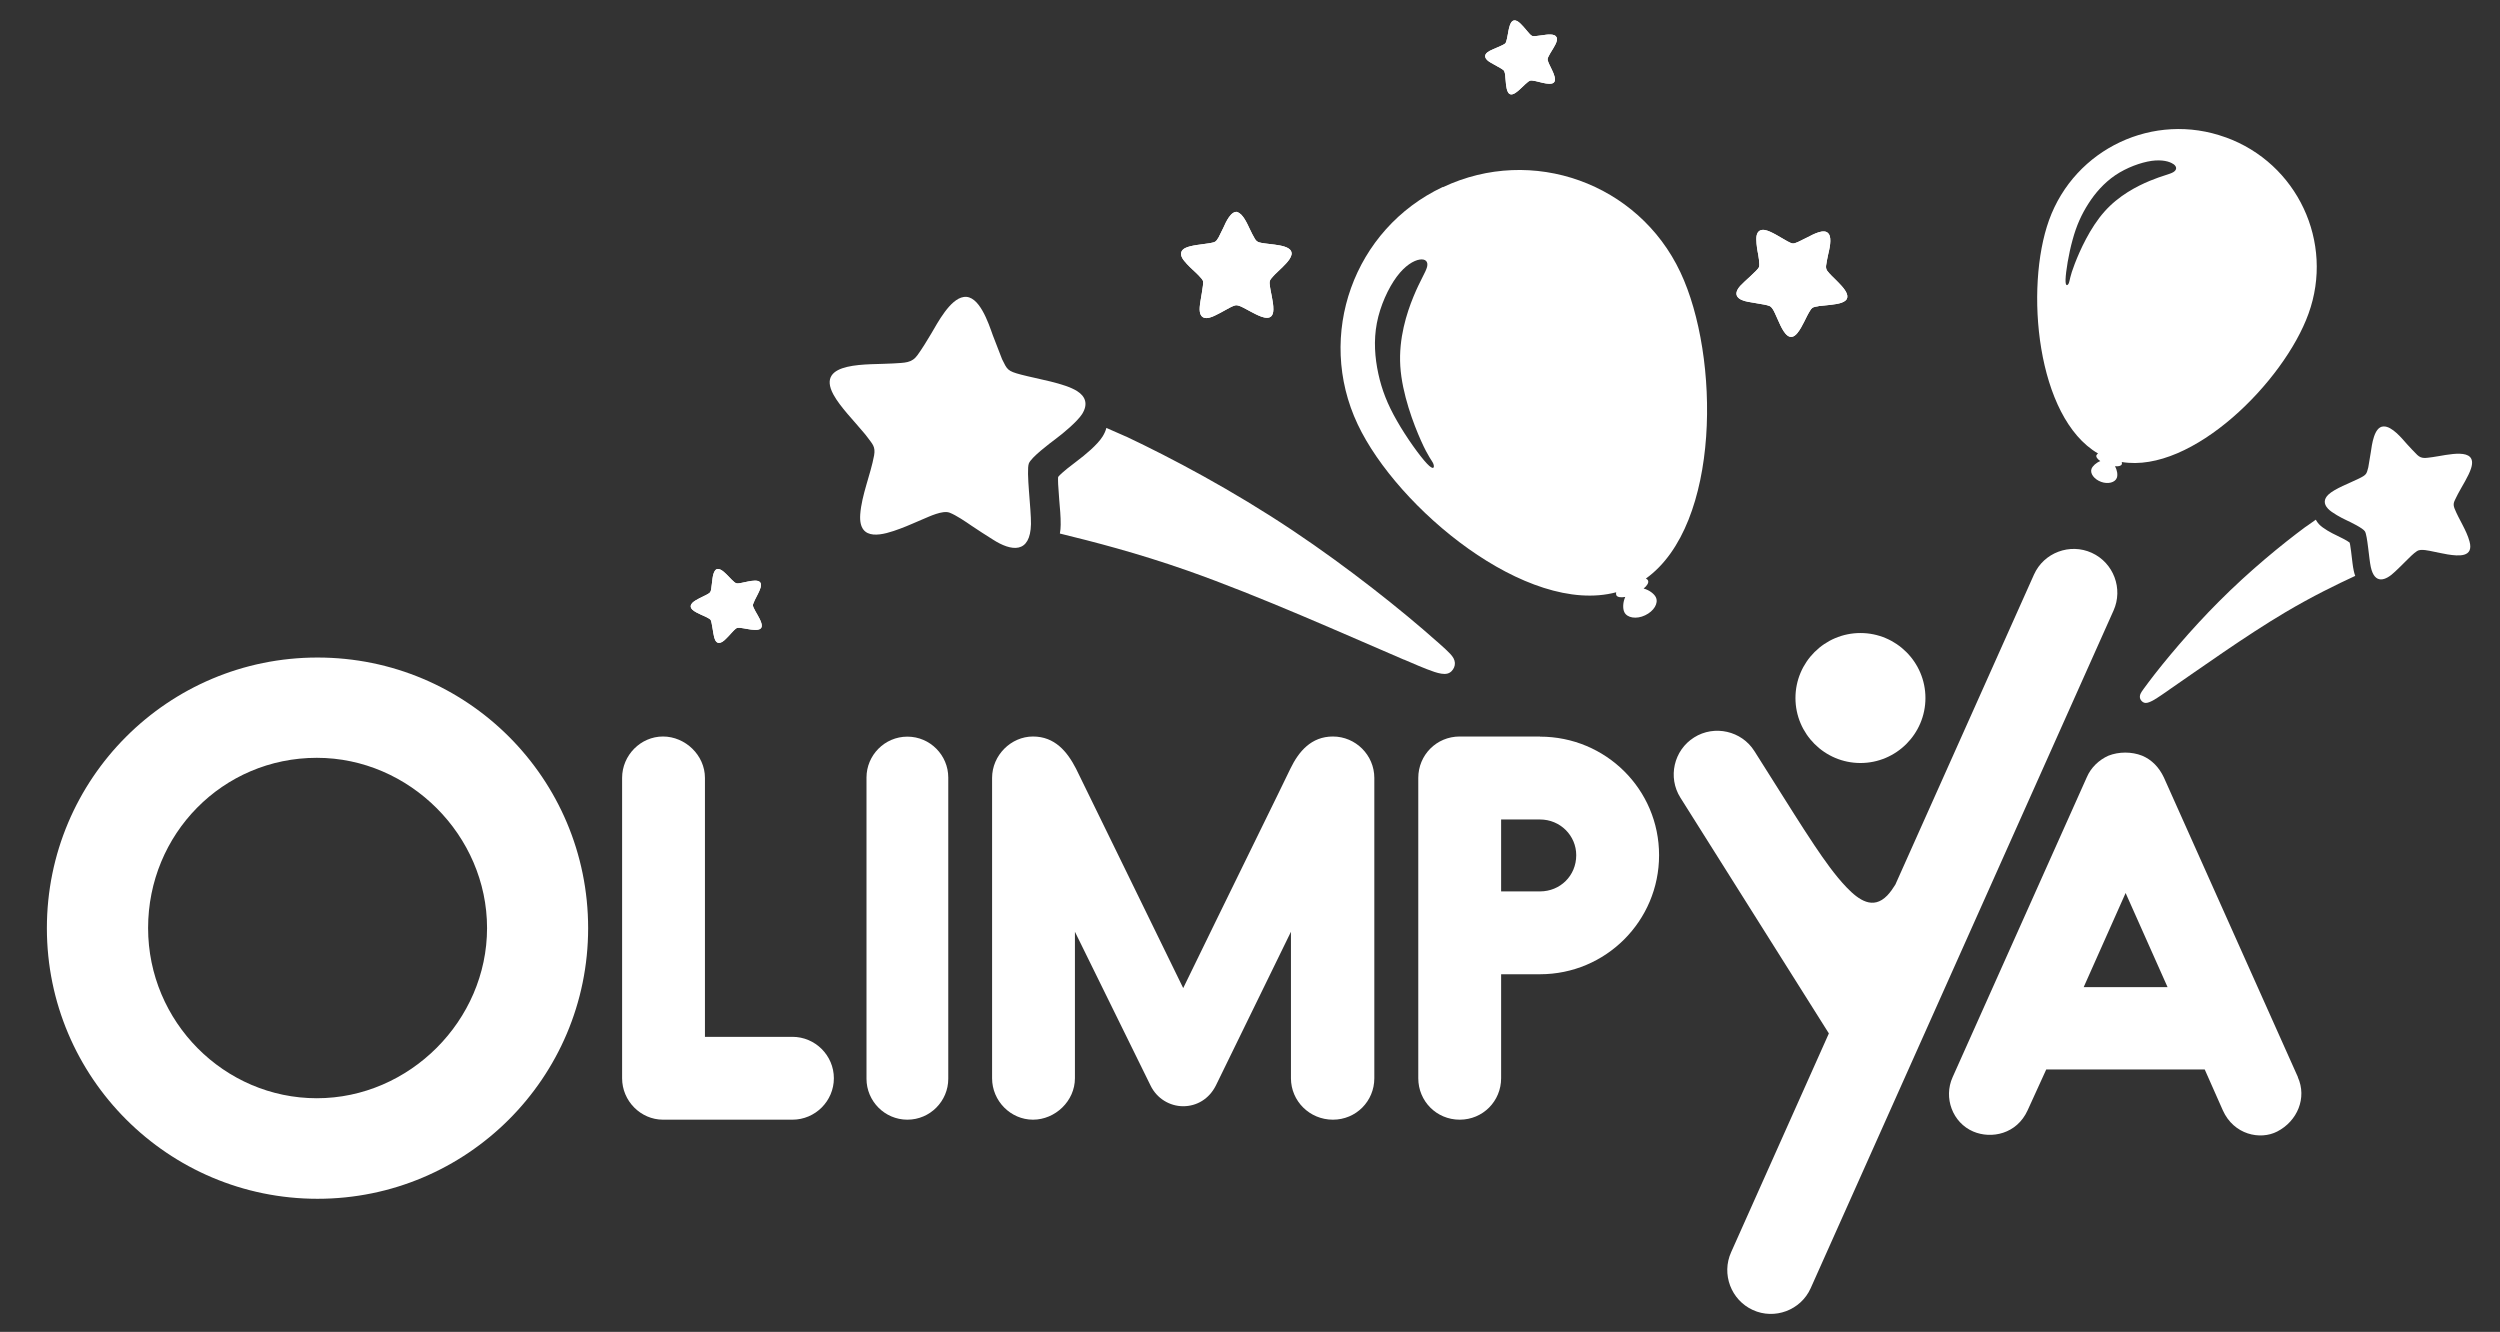
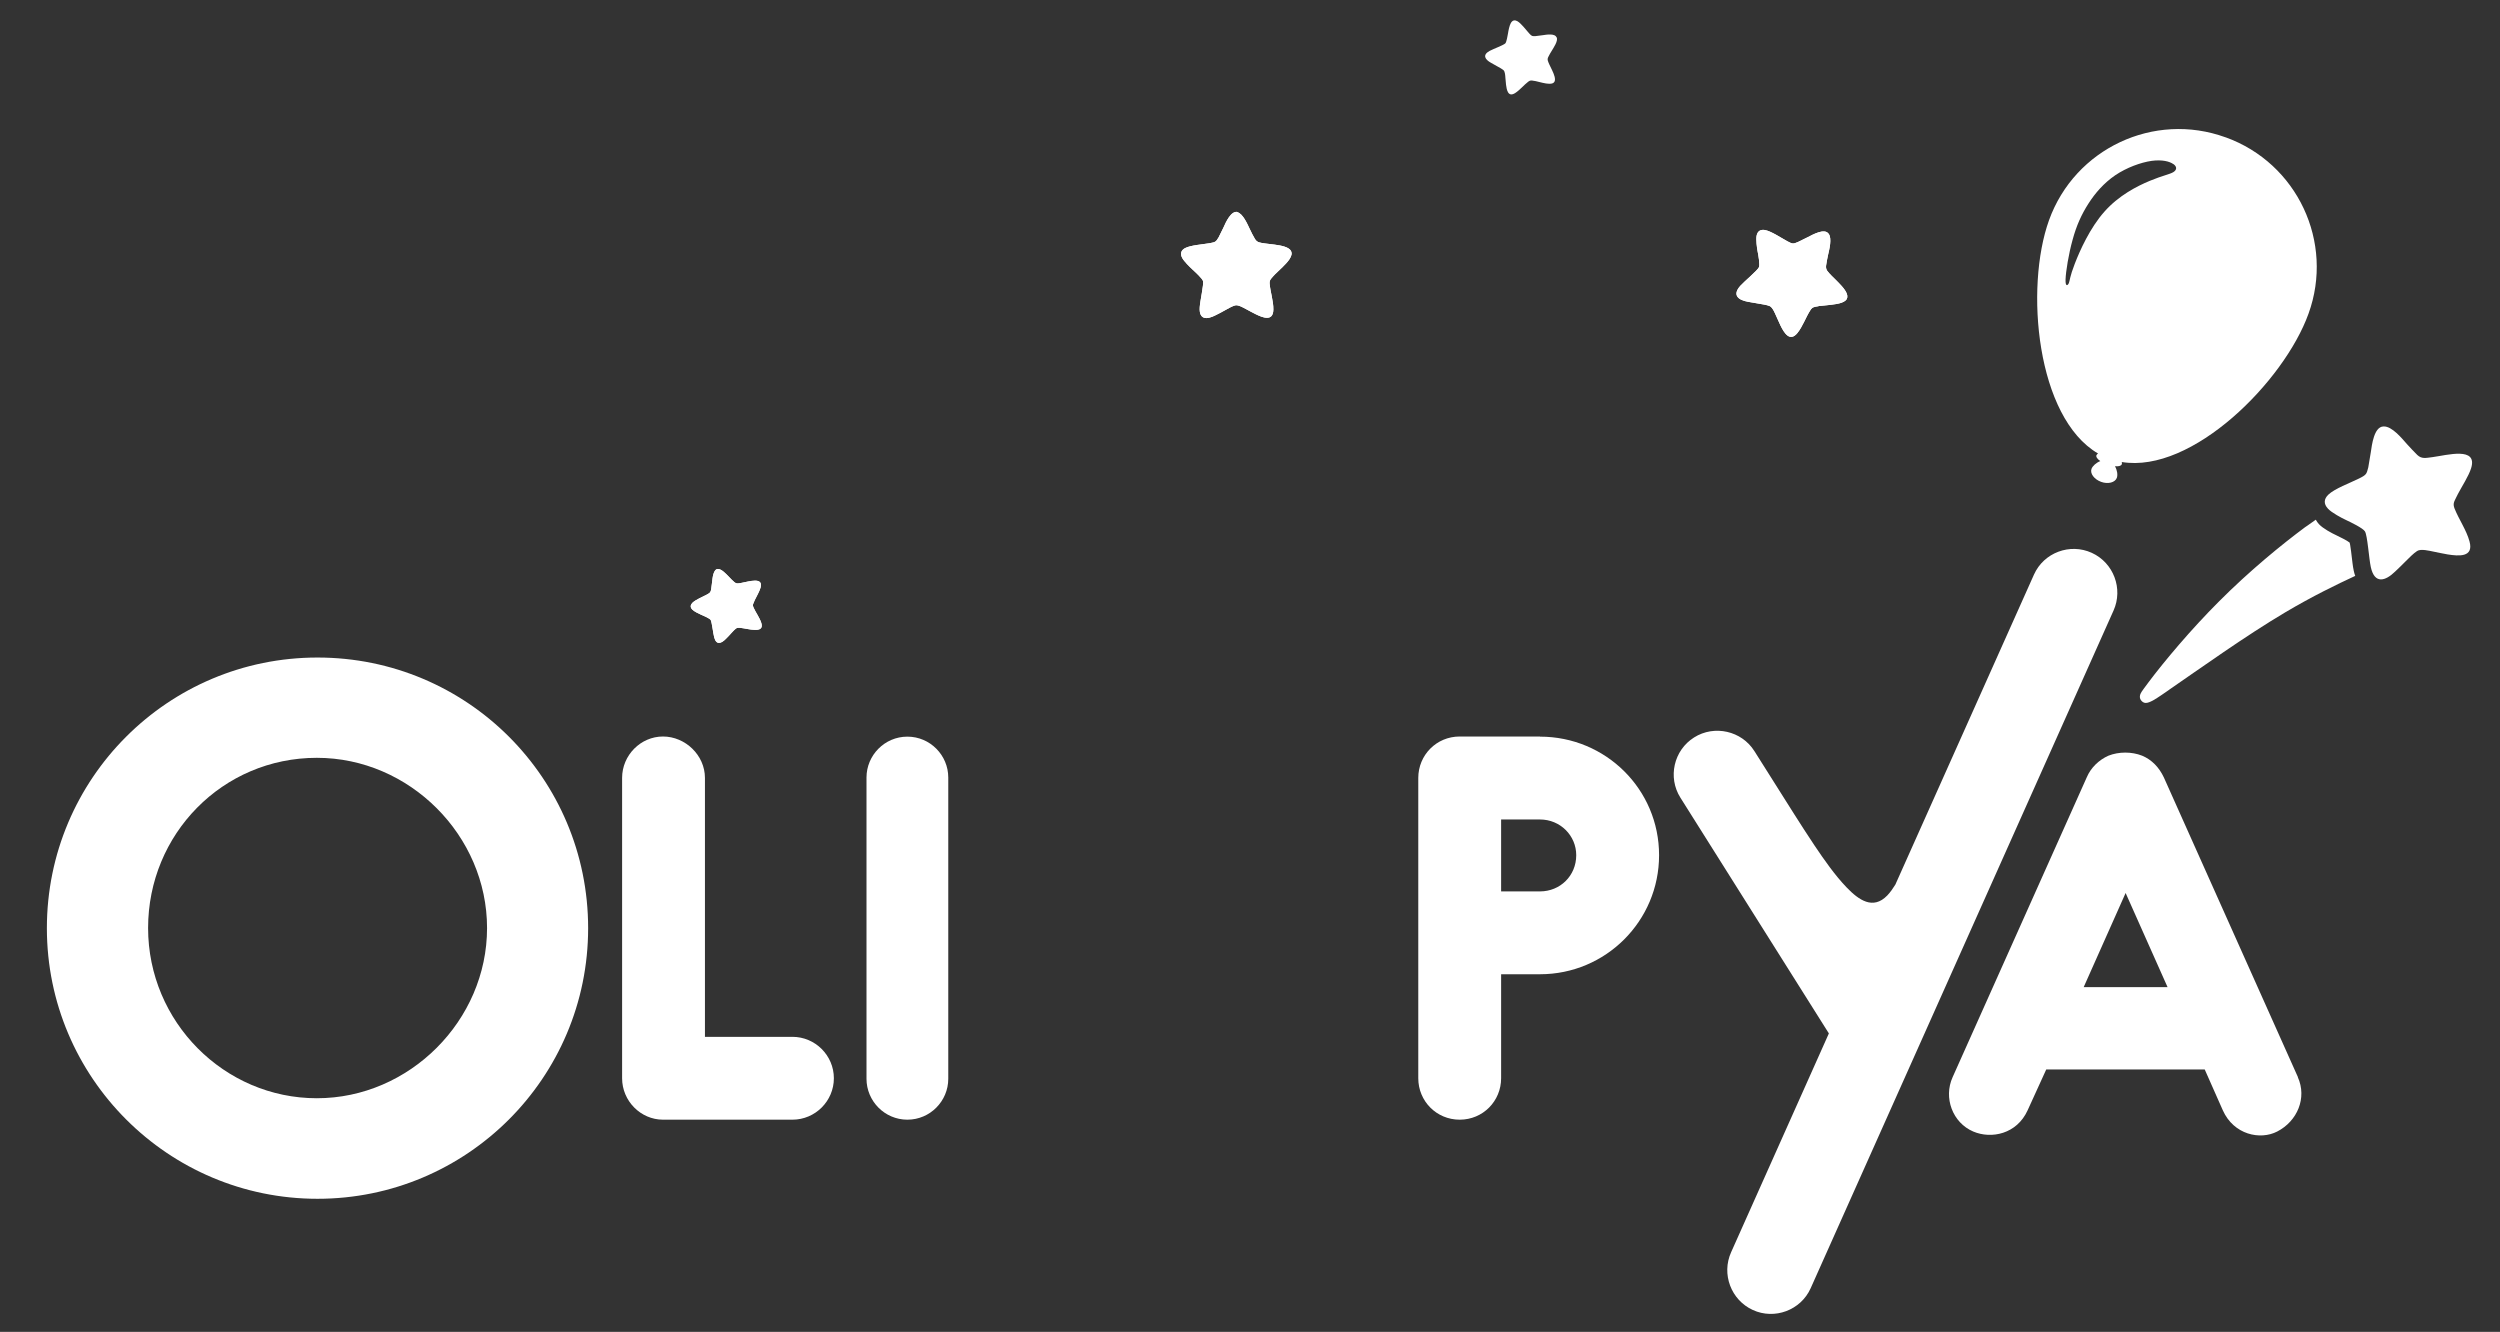
<svg xmlns="http://www.w3.org/2000/svg" id="Layer_1" version="1.1" viewBox="0 0 187.71 100">
  <rect x="0" y="0" width="187.71" height="100" fill="#333333" stroke="none" />
  <defs>
    <style>
      .st0 {
        fill: #fff;
        fill-rule: evenodd;
      }
    </style>
  </defs>
  <g>
    <path class="st0" d="M115.63,55.3h-6.03c-1.75,0-3.11,1.4-3.11,3.11v22.55c0,1.71,1.36,3.11,3.11,3.11s3.11-1.4,3.11-3.11v-7.81h2.92c4.94,0,8.94-4,8.94-8.94s-4-8.9-8.94-8.9h0ZM115.63,66.93h-2.92v-5.4h2.92c1.52,0,2.72,1.21,2.72,2.68,0,1.55-1.21,2.72-2.72,2.72Z" />
    <path class="st0" d="M172.54,80.88l-10.07-22.51c-.35-.74-.89-1.32-1.63-1.63-.78-.31-1.75-.31-2.53,0-.7.31-1.32.89-1.63,1.63l-10.07,22.51c-.7,1.55,0,3.42,1.55,4.08,1.36.58,3.27.19,4.08-1.59l1.4-3.07h11.9l1.36,3.07c.82,1.83,2.8,2.25,4.08,1.59,1.52-.78,2.25-2.53,1.55-4.08h0ZM156.45,74.12l3.15-7.07,3.15,7.07h-6.3Z" />
-     <path class="st0" d="M100.08,55.3c-1.63,0-2.57,1.13-3.19,2.41-.23.51-5.05,10.3-8.05,16.48-3.03-6.18-7.81-16.02-8.05-16.48-.66-1.28-1.59-2.41-3.23-2.41s-3.07,1.4-3.07,3.11v22.55c0,1.71,1.4,3.11,3.07,3.11s3.15-1.4,3.15-3.11v-11l5.68,11.55c.47.97,1.44,1.55,2.45,1.55s1.94-.54,2.45-1.55l5.64-11.55v11c0,1.71,1.4,3.11,3.15,3.11s3.11-1.4,3.11-3.11v-22.55c0-1.71-1.4-3.11-3.11-3.11Z" />
    <path class="st0" d="M68.13,84.07c-1.71,0-3.07-1.4-3.07-3.07v-22.62c0-1.67,1.36-3.07,3.07-3.07s3.07,1.4,3.07,3.07v22.62c0,1.67-1.36,3.07-3.07,3.07Z" />
    <path class="st0" d="M59.5,84.07h-9.72c-1.67,0-3.07-1.4-3.07-3.11v-22.55c0-1.71,1.4-3.11,3.07-3.11s3.15,1.4,3.15,3.11v19.44h6.57c1.71,0,3.11,1.4,3.11,3.11s-1.4,3.11-3.11,3.11Z" />
-     <path class="st0" d="M139.69,57.29c2.69,0,4.88-2.19,4.88-4.88s-2.19-4.88-4.88-4.88-4.88,2.19-4.88,4.88,2.19,4.88,4.88,4.88Z" />
    <path class="st0" d="M137.31,77.58l-11.14-17.69c-.96-1.52-.5-3.56,1.03-4.52,1.52-.96,3.57-.5,4.53,1.03l2.98,4.72c.5.79,1.01,1.58,1.53,2.36.72,1.07,1.54,2.25,2.43,3.17.89.92,1.96,1.69,3.03.59.23-.24.43-.53.61-.82l10.41-23.28c.74-1.65,2.7-2.38,4.34-1.63,1.64.75,2.37,2.7,1.63,4.34l-22.74,50.88c-.74,1.65-2.71,2.38-4.34,1.63-1.64-.75-2.37-2.7-1.63-4.34l7.34-16.43Z" />
  </g>
-   <path class="st0" d="M108.35,14.05c6.69-3.16,14.67-.3,17.82,6.39,2.98,6.31,3.04,18.96-2.59,23,.08.04.14.09.16.15.07.15-.06.38-.33.6.42.11.8.4.92.66.21.44-.15,1.04-.81,1.35-.65.31-1.35.2-1.56-.24-.13-.27-.11-.74.07-1.14-.34.06-.6.02-.67-.13-.03-.06-.03-.13-.01-.22-6.7,1.78-16.43-6.3-19.41-12.61-3.16-6.69-.3-14.67,6.39-17.82h0ZM106.59,19.49c-.44.07-1.09.44-1.72,1.29-.63.85-1.24,2.17-1.49,3.48-.25,1.31-.15,2.6.11,3.8.26,1.2.68,2.29,1.4,3.54.71,1.25,1.72,2.65,2.25,3.21.53.56.58.27.48.01-.1-.25-.36-.47-.92-1.72-.56-1.25-1.43-3.53-1.56-5.61-.13-2.09.48-3.98.99-5.22.51-1.24.92-1.83,1.02-2.23.1-.4-.12-.62-.56-.55Z" />
  <path class="st0" d="M53.88,42.72c.3-.02.67.41.87.61.13.14.25.26.39.38.17.14.3.1.56.05.51-.09,1.63-.46,1.41.35-.08.29-.3.66-.44.95-.02.04-.04.08-.05.12-.07.17-.13.24-.05.42.17.39.46.76.59,1.17.19.59-.39.55-.77.5-.18-.02-.36-.06-.54-.09-.13-.02-.44-.09-.57,0-.13.09-.3.28-.4.39-.12.14-.24.26-.38.4-.34.35-.72.5-.88-.13-.08-.31-.17-1.14-.26-1.29-.08-.12-.54-.32-.69-.38-.19-.08-.55-.26-.68-.39-.19-.18-.15-.36-.01-.51.22-.23.78-.46,1.1-.63.27-.15.27-.17.32-.42l.07-.55c.03-.26.08-.92.42-.95Z" />
  <path class="st0" d="M92.9,15.93c.43.11.76.9.94,1.27.12.26.24.49.38.73.17.29.38.29.77.35.77.12,2.53.13,1.83,1.18-.25.38-.75.8-1.09,1.14-.05.05-.09.09-.13.14-.18.21-.29.28-.27.57.06.64.29,1.31.28,1.94-.02.93-.82.59-1.33.34-.25-.12-.49-.26-.72-.38-.17-.09-.59-.34-.82-.28-.22.06-.56.25-.75.36-.24.14-.46.25-.72.38-.65.34-1.26.36-1.19-.61.03-.47.31-1.7.25-1.95-.05-.2-.62-.71-.79-.87-.23-.21-.65-.63-.78-.88-.18-.35-.05-.58.22-.73.42-.22,1.33-.28,1.86-.37.45-.08.46-.12.66-.44l.37-.75c.16-.36.56-1.27,1.05-1.15Z" />
  <path class="st0" d="M137.3,17.55c.27.35.05,1.18-.04,1.58-.06.28-.11.53-.15.81-.04.33.13.46.4.75.53.56,1.92,1.66.73,2.05-.43.14-1.08.17-1.56.23-.07,0-.13.01-.19.03-.27.05-.4.04-.56.29-.35.54-.57,1.21-.97,1.71-.58.72-1.01-.03-1.27-.55-.12-.25-.23-.5-.34-.75-.08-.18-.26-.63-.48-.72-.21-.09-.59-.14-.81-.18-.27-.04-.52-.09-.81-.14-.72-.13-1.22-.49-.57-1.21.32-.35,1.29-1.15,1.39-1.39.08-.19-.05-.94-.1-1.17-.06-.31-.13-.89-.08-1.18.07-.38.32-.49.62-.44.47.08,1.22.59,1.7.85.41.22.44.19.79.05l.75-.37c.35-.18,1.22-.67,1.53-.27Z" />
-   <path class="st0" d="M116.89,2.81c.1.28-.23.75-.37.99-.1.16-.19.31-.27.48-.1.2-.02.32.08.56.21.47.84,1.47,0,1.45-.3,0-.72-.13-1.03-.2-.04,0-.08-.02-.13-.02-.18-.03-.26-.06-.42.06-.34.26-.63.63-.99.86-.53.33-.63-.24-.68-.62-.02-.18-.03-.37-.05-.54-.01-.13-.02-.45-.14-.56-.12-.1-.34-.22-.47-.29-.16-.09-.31-.17-.48-.27-.43-.24-.66-.58-.09-.89.28-.15,1.07-.44,1.18-.57.09-.1.17-.6.2-.76.03-.21.11-.59.21-.76.13-.23.31-.24.49-.14.28.16.64.64.88.91.21.23.23.22.49.21l.55-.07c.26-.04.91-.15,1.02.17Z" />
-   <path class="st0" d="M72.35,22.3c-1.02.16-1.94,1.92-2.43,2.75-.34.57-.65,1.08-1.02,1.6-.44.62-.94.58-1.85.64-1.8.12-5.86-.22-4.47,2.34.5.92,1.56,1.99,2.27,2.85.1.12.19.22.28.35.37.51.62.69.5,1.37-.27,1.46-.93,2.95-1.04,4.42-.15,2.14,1.76,1.54,3.01,1.07.6-.22,1.17-.49,1.75-.73.41-.17,1.42-.66,1.94-.47.5.19,1.23.69,1.65.98.53.36,1.02.67,1.59,1.03,1.42.92,2.83,1.09,2.88-1.15.02-1.1-.37-3.99-.16-4.55.17-.46,1.57-1.51,2.01-1.84.58-.43,1.63-1.31,1.99-1.87.48-.77.23-1.34-.37-1.72-.93-.6-3.01-.92-4.21-1.24-1.03-.27-1.04-.37-1.43-1.16l-.7-1.81c-.31-.87-1.02-3.05-2.18-2.86h0ZM105.39,49.52h0s0,0,0,0h0s0,0,0,0h0s0,0,0,0h0s0,0,0,0h0s0,0,0,0h0s0,0,0,0h0s0,0,0,0h0s0,0,0,0h0s0,0,0,0h0s0,0,0,0h0s0,0,0,0h0s0,0,0,0h0s0,0,0,0h0s0,0,0,0h0s0,0,0,0h0s0,0,0,0h0c-4.25-1.82-10.76-4.75-16.24-6.68-3.79-1.33-7.08-2.17-9.57-2.78.04-.22.06-.44.06-.66.01-.61-.06-1.28-.11-1.89-.03-.38-.06-.77-.08-1.15,0-.14-.02-.39,0-.55.26-.33,1.11-.96,1.41-1.19.6-.45,1.54-1.22,1.93-1.85.13-.21.23-.43.28-.64.48.21.93.41,1.23.54.12.05.21.1.28.12,3.32,1.57,7.95,4.01,12.51,7.06,4.13,2.76,8.21,6.01,10.78,8.3.01.01.03.03.05.04.12.11.36.33.61.55.24.23.49.46.61.69.12.23.13.47.04.68-.09.21-.26.41-.52.47-.26.06-.59-.01-.96-.13-.37-.12-.78-.29-1.17-.45-.39-.16-.77-.33-.96-.41l-.14-.06Z" />
  <path class="st0" d="M53.88,42.72c.3-.02.67.41.87.61.13.14.25.26.39.38.17.14.3.1.56.05.51-.09,1.63-.46,1.41.35-.08.29-.3.66-.44.95-.02.04-.04.08-.05.12-.07.17-.13.24-.05.42.17.39.46.76.59,1.17.19.59-.39.55-.77.5-.18-.02-.36-.06-.54-.09-.13-.02-.44-.09-.57,0-.13.09-.3.28-.4.39-.12.14-.24.26-.38.4-.34.35-.72.5-.88-.13-.08-.31-.17-1.14-.26-1.29-.08-.12-.54-.32-.69-.38-.19-.08-.55-.26-.68-.39-.19-.18-.15-.36-.01-.51.22-.23.78-.46,1.1-.63.27-.15.27-.17.32-.42l.07-.55c.03-.26.08-.92.42-.95Z" />
  <path class="st0" d="M92.9,15.93c.43.11.76.9.94,1.27.12.26.24.49.38.73.17.29.38.29.77.35.77.12,2.53.13,1.83,1.18-.25.38-.75.8-1.09,1.14-.05.05-.09.09-.13.14-.18.21-.29.28-.27.57.06.64.29,1.31.28,1.94-.02.93-.82.59-1.33.34-.25-.12-.49-.26-.72-.38-.17-.09-.59-.34-.82-.28-.22.06-.56.25-.75.36-.24.14-.46.25-.72.38-.65.34-1.26.36-1.19-.61.03-.47.31-1.7.25-1.95-.05-.2-.62-.71-.79-.87-.23-.21-.65-.63-.78-.88-.18-.35-.05-.58.22-.73.42-.22,1.33-.28,1.86-.37.45-.08.46-.12.66-.44l.37-.75c.16-.36.56-1.27,1.05-1.15Z" />
  <path class="st0" d="M137.3,17.55c.27.35.05,1.18-.04,1.58-.06.28-.11.53-.15.81-.04.33.13.46.4.75.53.56,1.92,1.66.73,2.05-.43.14-1.08.17-1.56.23-.07,0-.13.01-.19.03-.27.05-.4.04-.56.29-.35.54-.57,1.21-.97,1.71-.58.72-1.01-.03-1.27-.55-.12-.25-.23-.5-.34-.75-.08-.18-.26-.63-.48-.72-.21-.09-.59-.14-.81-.18-.27-.04-.52-.09-.81-.14-.72-.13-1.22-.49-.57-1.21.32-.35,1.29-1.15,1.39-1.39.08-.19-.05-.94-.1-1.17-.06-.31-.13-.89-.08-1.18.07-.38.32-.49.62-.44.47.08,1.22.59,1.7.85.41.22.44.19.79.05l.75-.37c.35-.18,1.22-.67,1.53-.27Z" />
  <path class="st0" d="M116.89,2.81c.1.28-.23.75-.37.99-.1.16-.19.31-.27.48-.1.2-.02.32.08.56.21.47.84,1.47,0,1.45-.3,0-.72-.13-1.03-.2-.04,0-.08-.02-.13-.02-.18-.03-.26-.06-.42.06-.34.26-.63.63-.99.86-.53.33-.63-.24-.68-.62-.02-.18-.03-.37-.05-.54-.01-.13-.02-.45-.14-.56-.12-.1-.34-.22-.47-.29-.16-.09-.31-.17-.48-.27-.43-.24-.66-.58-.09-.89.28-.15,1.07-.44,1.18-.57.09-.1.17-.6.2-.76.03-.21.11-.59.21-.76.13-.23.31-.24.49-.14.28.16.64.64.88.91.21.23.23.22.49.21l.55-.07c.26-.04.91-.15,1.02.17Z" />
  <path class="st0" d="M178.98,32.02c.62-.02,1.36.89,1.74,1.32.27.29.5.55.78.82.33.31.62.23,1.16.16,1.06-.14,3.4-.81,2.88.84-.19.6-.68,1.34-.99,1.93-.04.08-.08.15-.12.24-.16.34-.28.48-.13.86.33.82.89,1.61,1.12,2.46.34,1.23-.85,1.1-1.63.98-.38-.06-.74-.15-1.11-.22-.26-.05-.91-.22-1.19-.04-.27.17-.64.55-.85.76-.26.27-.52.51-.81.79-.72.7-1.53.97-1.82-.34-.14-.64-.25-2.37-.44-2.68-.15-.25-1.09-.7-1.39-.84-.39-.18-1.11-.57-1.38-.86-.37-.39-.29-.75.01-1.05.47-.46,1.65-.89,2.31-1.22.57-.28.57-.34.7-.84l.19-1.14c.08-.54.24-1.9.94-1.93h0ZM162.88,51.78h0s0,0,0,0h0s0,0,0,0h0s0,0,0,0h0s0,0,0,0h0s0,0,0,0h0s0,0,0,0h0s0,0,0,0h0s0,0,0,0h0s0,0,0,0h0s0,0,0,0h0s0,0,0,0h0s0,0,0,0h0s0,0,0,0h0s0,0,0,0h0s0,0,0,0h0s0,0,0,0c2.27-1.56,5.73-4.04,8.7-5.8,2.06-1.22,3.88-2.1,5.26-2.74-.05-.12-.08-.25-.11-.38-.08-.36-.11-.75-.16-1.12-.03-.23-.05-.46-.09-.68-.01-.08-.03-.23-.06-.32-.19-.16-.76-.43-.96-.53-.41-.19-1.04-.53-1.34-.85-.1-.11-.18-.22-.24-.34-.25.18-.49.35-.65.46-.06.04-.11.08-.15.1-1.75,1.3-4.17,3.27-6.48,5.59-2.09,2.09-4.09,4.47-5.32,6.11,0,0-.01.02-.02.03-.06.08-.17.23-.29.39-.12.16-.23.32-.28.47-.04.15-.02.29.06.4.08.11.2.21.36.21.16,0,.34-.08.55-.19.2-.11.42-.26.63-.4.21-.14.41-.28.51-.35l.07-.05Z" />
  <path class="st0" d="M3.52,69.69c0,11.22,9.11,20.32,20.32,20.32s20.32-9.08,20.32-20.32-9.08-20.32-20.32-20.32S3.52,58.47,3.52,69.69h0ZM23.79,56.9c6.96,0,12.78,5.83,12.78,12.78s-5.83,12.78-12.78,12.78-12.67-5.73-12.67-12.78,5.59-12.78,12.67-12.78Z" />
  <path class="st0" d="M167.11,10.31c5.38,1.94,8.17,7.88,6.22,13.25-1.83,5.08-8.73,12.01-14.02,11.13.02.07.02.13,0,.17-.04.12-.24.17-.51.15.17.29.22.65.14.87-.13.35-.66.49-1.18.3-.52-.19-.85-.63-.72-.98.08-.21.35-.46.66-.58-.22-.15-.34-.32-.29-.44.02-.04.06-.09.12-.13-4.63-2.7-5.51-12.44-3.68-17.52,1.94-5.38,7.88-8.17,13.25-6.22h0ZM163.18,12.32c-.28-.2-.84-.35-1.64-.24-.81.12-1.86.5-2.72,1.08-.85.58-1.51,1.34-2.02,2.14-.51.8-.89,1.63-1.18,2.7-.3,1.07-.51,2.39-.53,2.98-.02.59.17.46.25.27.08-.2.06-.46.44-1.44.38-.99,1.15-2.71,2.23-3.92,1.07-1.21,2.44-1.91,3.4-2.31.96-.4,1.51-.49,1.78-.66.27-.17.27-.41,0-.6Z" />
</svg>